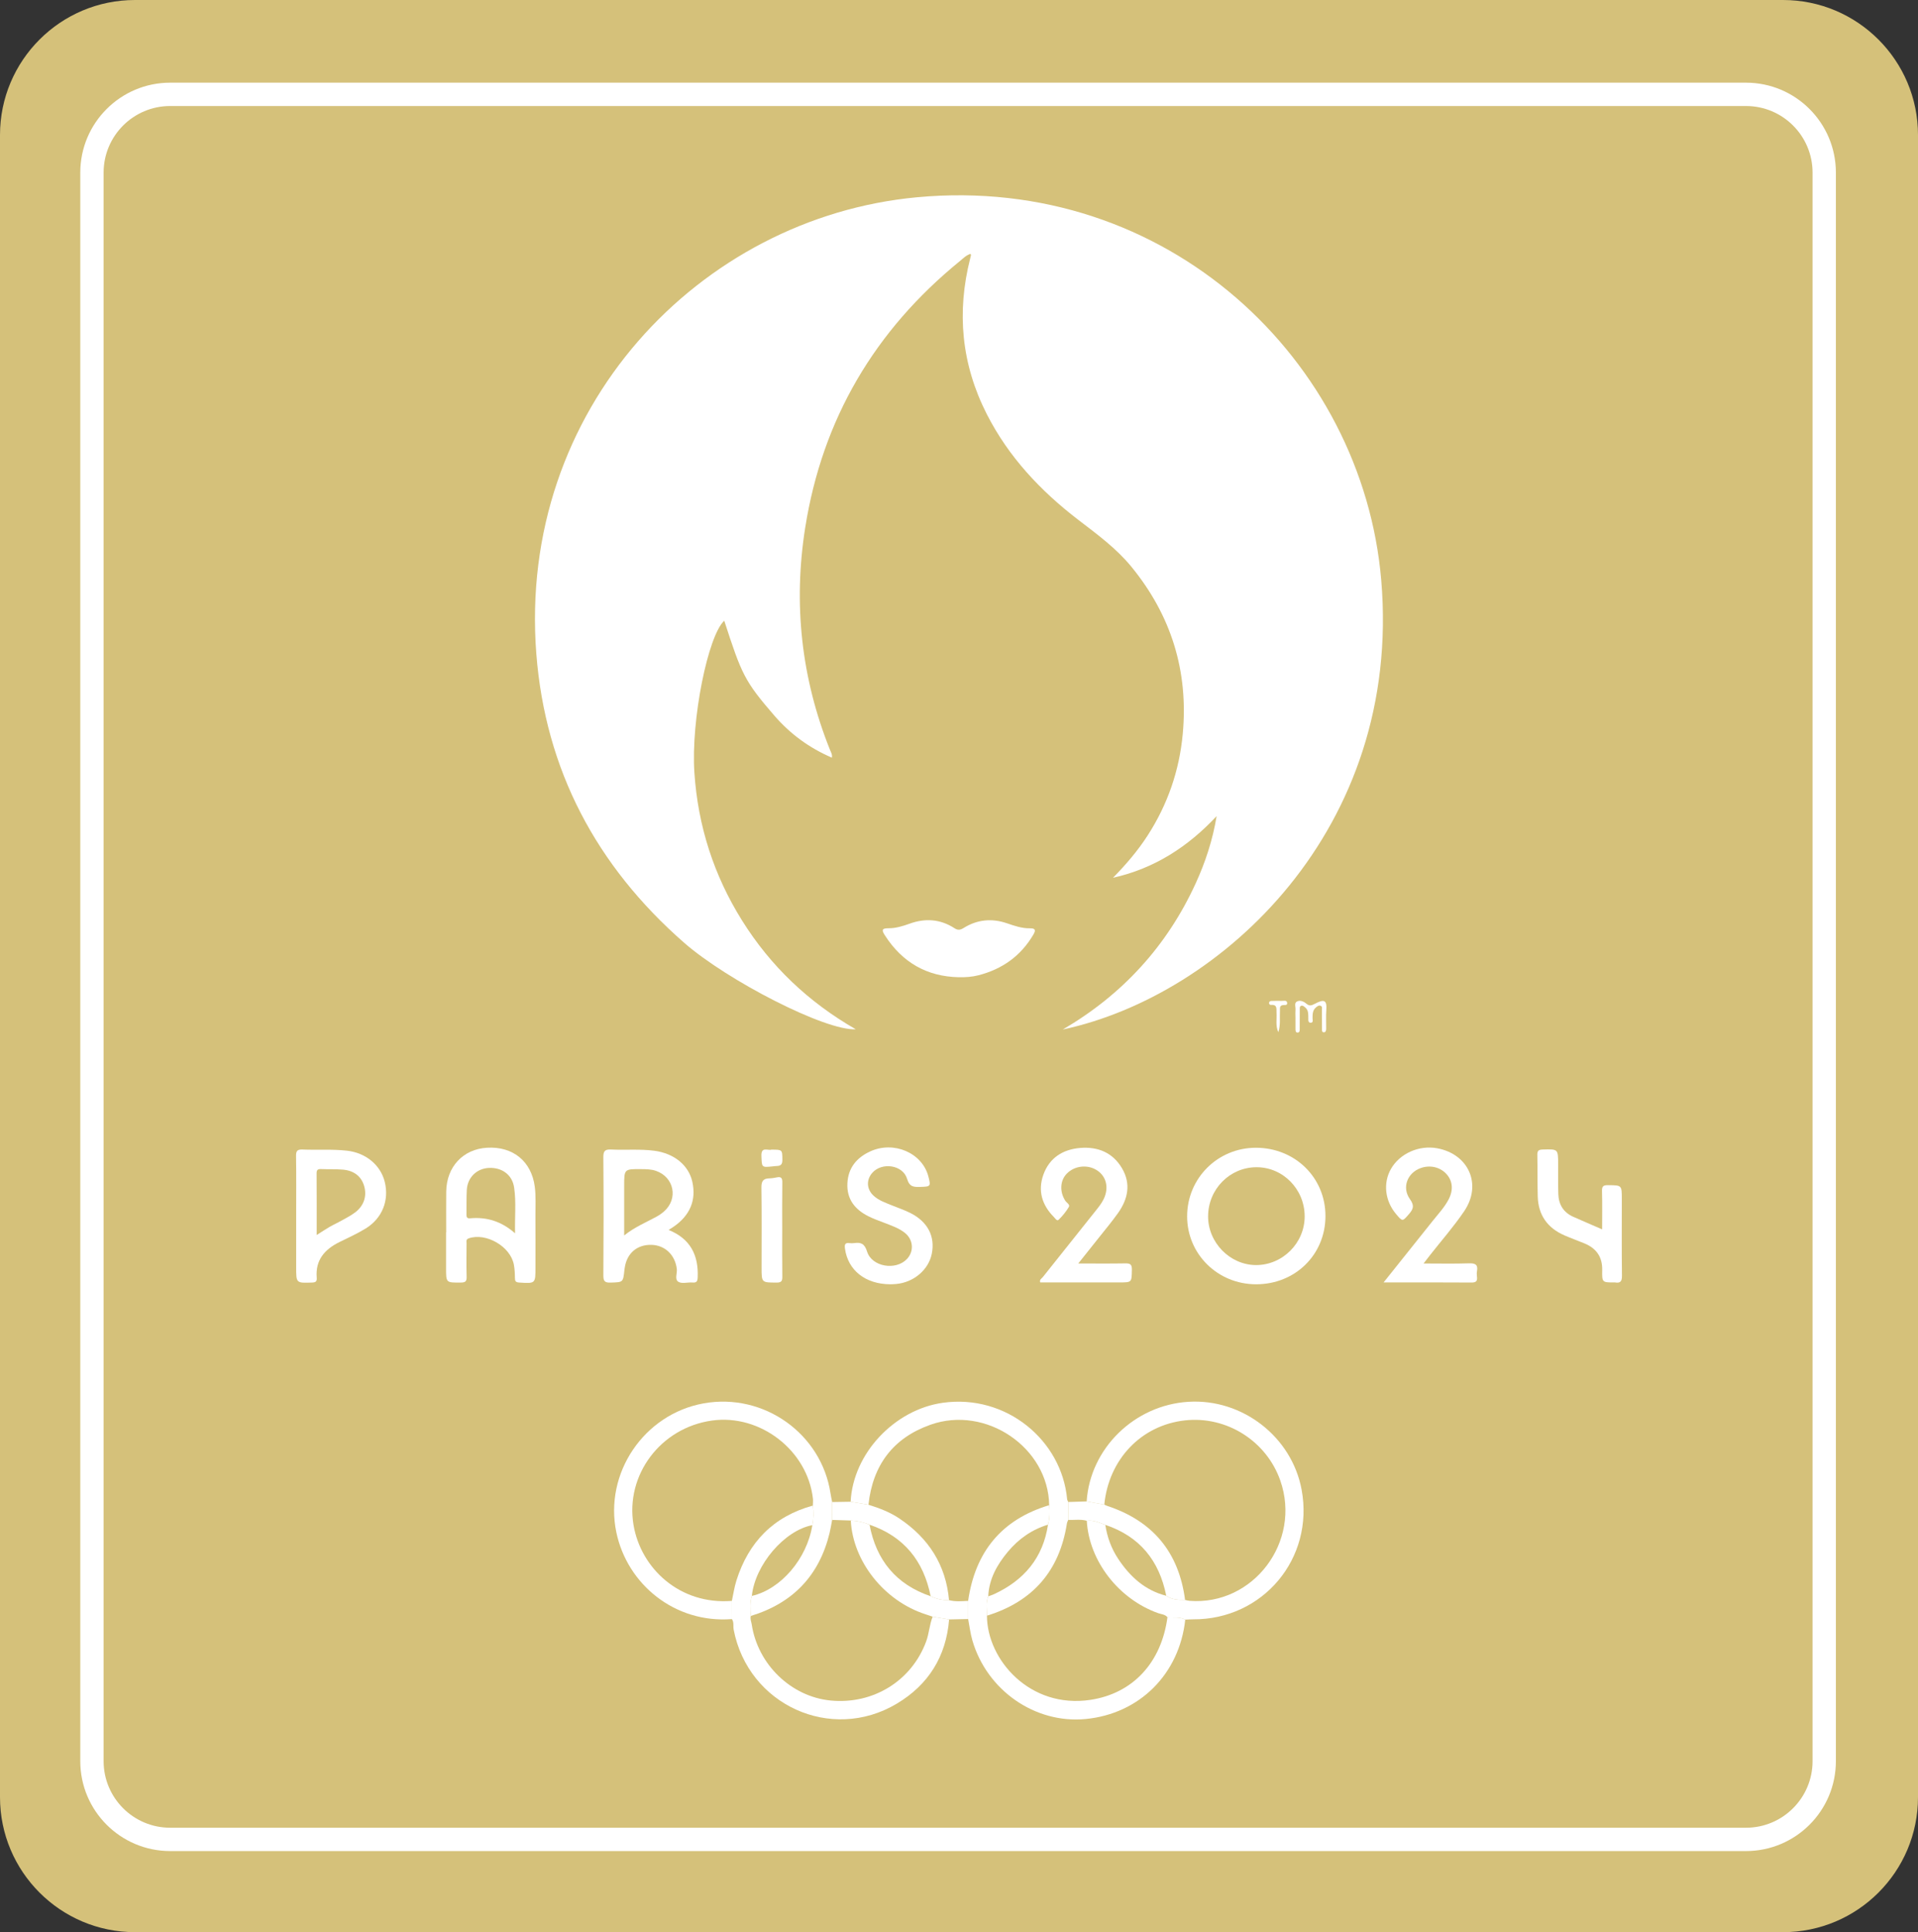
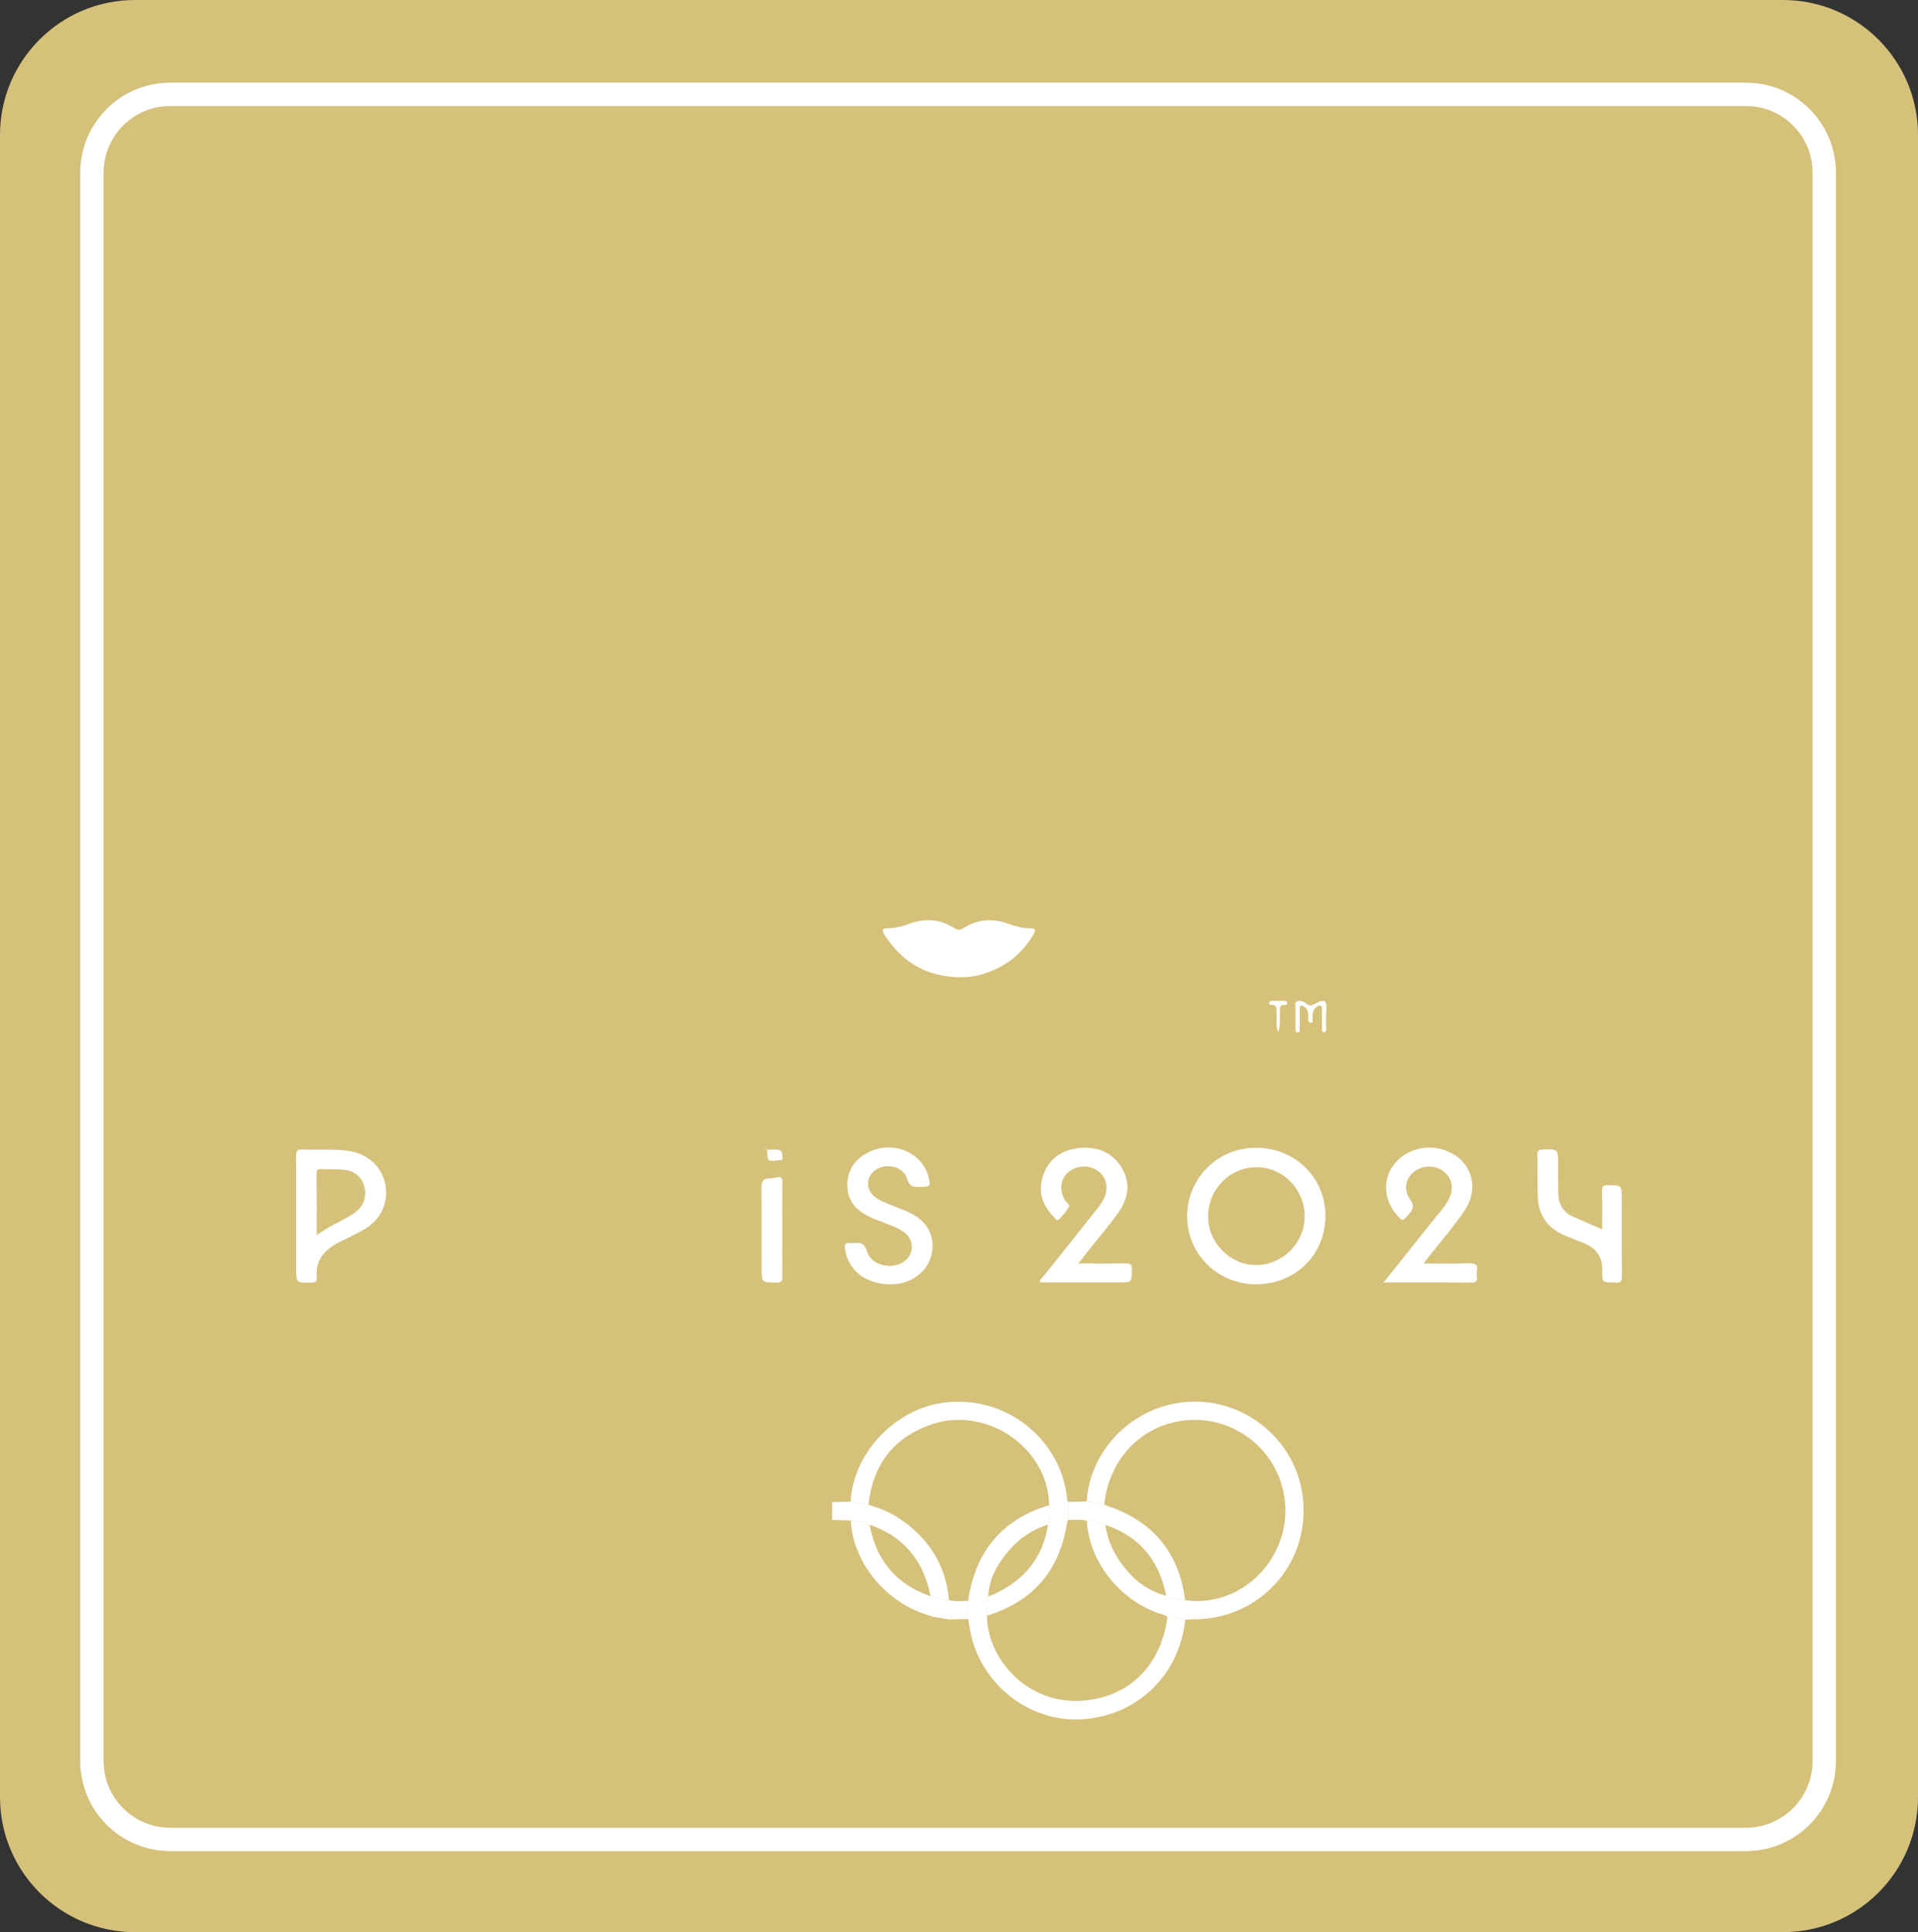
<svg xmlns="http://www.w3.org/2000/svg" version="1.1" id="Capa_1" x="0px" y="0px" viewBox="0 0 564.466 568.579" style="enable-background:new 0 0 564.466 568.579;" xml:space="preserve">
  <rect x="0" y="0" width="564.466" height="568.579" fill="#333333" stroke="none" />
  <style type="text/css">
	.st0{fill:#D5C17A;}
	.st1{fill:#FFFFFF;}
</style>
  <g>
    <g id="Capa_2_00000003791766048801689320000015428314326366597777_">
      <g id="Capa_1-2">
        <path class="st0" d="M39.735,0h484.996c21.945,0,39.735,17.79,39.735,39.735v489.109c0,21.945-17.79,39.735-39.735,39.735H39.735     C17.79,568.579,0,550.789,0,528.844V39.735C0,17.79,17.79,0,39.735,0z" />
        <path class="st1" d="M513.862,544.715H50.065c-14.594-0.018-26.42-11.844-26.438-26.438V50.767     c0.018-14.594,11.844-26.42,26.438-26.438h463.8c14.593,0.019,26.417,11.845,26.435,26.438v467.51     C540.282,532.871,528.456,544.697,513.862,544.715z M50.065,31.2c-10.802,0.013-19.556,8.765-19.571,19.567v467.51     c0.013,10.804,8.767,19.558,19.571,19.571h463.8c10.804-0.013,19.558-8.767,19.571-19.571V50.767     c-0.015-10.803-8.771-19.556-19.574-19.567H50.065z" />
      </g>
    </g>
    <g id="E5zD13_00000001625490640858650210000001559741921701647268_">
      <g>
-         <path class="st1" d="M244.822,222.953c-6.604-2.816-12.302-7.005-16.941-12.379c-8.777-10.166-9.599-12.084-14.734-27.918     c-4.784,4.37-9.82,29.14-8.789,44.701c1.036,15.652,5.706,30.225,14.045,43.547c8.373,13.376,19.482,23.963,33.433,31.975     c-8.873,0.534-37.791-14.336-50.521-25.477c-25.805-22.583-40.824-50.862-43.475-85.018     c-5.589-72.024,48.057-128.381,112.047-134.335c73.737-6.861,131.13,48.141,136.609,112.674     c6.222,73.284-47.097,122.279-93.714,132.232c17.553-10.264,30.665-24.554,39.122-43.036c2.873-6.278,5.004-12.803,6.149-19.759     c-8.434,9.025-18.343,15.435-30.492,18.142c3.783-3.86,7.265-7.913,10.182-12.433c5.891-9.126,9.337-19.084,10.339-29.907     c1.711-18.491-3.406-34.887-15.137-49.211c-4.458-5.444-10.122-9.568-15.671-13.827c-11.077-8.504-20.488-18.519-26.878-31.084     c-7.445-14.64-8.903-29.951-4.86-45.827c0.075-0.295,0.153-0.59,0.215-0.888c0.014-0.065-0.037-0.144-0.118-0.425     c-1.27,0.375-2.17,1.334-3.109,2.099c-25.082,20.426-40.507,46.512-45.561,78.527c-3.532,22.373-1.157,44.157,7.262,65.239     c0.302,0.756,0.808,1.514,0.567,2.419L244.822,222.953z" />
-         <path class="st1" d="M215.398,476.451c-16.789,1.307-30.797-10.225-34.004-25.506c-3.65-17.389,8.101-34.817,25.701-37.976     c17.695-3.176,34.701,8.924,37.335,26.558c0.124,0.832,0.314,1.654,0.474,2.48c-0.001,1.753-0.003,3.505-0.004,5.258     c-0.247,1.277-0.442,2.567-0.748,3.83c-3.049,12.579-10.835,20.672-23.184,24.427c-0.146-1.977-0.319-3.955,0.299-5.893     c8.537-1.94,16.245-10.954,17.804-20.821c0.403-1.91,0.418-3.83,0.152-5.757c0.012-0.683,0.1-1.375,0.024-2.048     c-1.601-14.202-15.519-24.958-29.71-22.979c-15.133,2.11-25.533,16.025-23.099,30.677c2.133,12.839,13.652,23.617,28.949,22.393     C215.39,472.88,215.394,474.665,215.398,476.451z" />
        <path class="st1" d="M319.802,441.826c1.015-15.6,14.052-28.352,29.975-29.32c15.885-0.966,30.4,10.311,33.288,25.862     c3.755,20.22-11.372,38.273-31.96,38.152c-0.762-0.004-1.524,0.06-2.286,0.092c-1.652-0.934-3.486-0.519-5.239-0.701     c-0.685-0.86-1.769-0.869-2.683-1.192c-11.669-4.121-20.405-15.382-21.055-27.203c1.973-0.286,3.693,0.566,5.459,1.211     c0.534,3.602,1.77,6.959,3.774,9.984c3.463,5.226,7.872,9.28,14.146,10.876c1.678,1.179,3.603,1.24,5.544,1.229     c0.445,0.091,0.887,0.232,1.336,0.266c18.753,1.43,32.965-17.4,26.701-35.367c-4.075-11.689-15.821-19.103-28.097-17.735     c-12.837,1.431-22.406,11.435-23.711,24.79C323.264,442.454,321.533,442.14,319.802,441.826z" />
        <path class="st1" d="M250.345,441.917c0.696-14.244,12.947-27.136,27.144-29.121c18.606-2.601,34.964,10.979,36.565,28.371     c0.026,0.283,0.213,0.55,0.325,0.825c-0.003,1.758-0.007,3.517-0.01,5.276c-0.13,0.349-0.324,0.688-0.38,1.048     c-2.175,13.965-10.047,22.98-23.531,27.13c0.023-1.901-0.426-3.834,0.38-5.683c0.573-0.215,1.163-0.394,1.717-0.65     c8.805-4.083,14.404-10.661,15.871-20.445c0.496-1.888,0.56-3.803,0.348-5.735c-0.263-16.951-18.575-29.456-34.922-23.684     c-11.039,3.898-17.018,11.943-18.264,23.549C253.841,442.505,252.093,442.211,250.345,441.917z" />
        <path class="st1" d="M290.839,469.763c-0.806,1.849-0.357,3.782-0.38,5.683c0.017,12.984,12.685,27.468,30.47,24.771     c12.584-1.908,20.895-11.084,22.651-24.309c1.753,0.184,3.587-0.232,5.239,0.702c-1.726,16.026-13.474,27.735-29.347,29.25     c-14.834,1.416-29.005-8.394-33.3-23.13c-0.597-2.048-0.84-4.199-1.248-6.302c-0.001-1.78-0.003-3.56-0.004-5.34     c2.07-14.37,9.804-23.939,23.853-28.155c0.213,1.931,0.148,3.846-0.347,5.734c-4.755,1.437-8.662,4.194-11.806,7.96     C293.451,460.423,291.059,464.634,290.839,469.763z" />
-         <path class="st1" d="M221.267,469.629c-0.618,1.938-0.445,3.916-0.299,5.893c-0.266,0.864,0.137,1.662,0.261,2.484     c1.781,11.806,11.608,21.281,23.226,22.407c12.559,1.217,23.852-5.82,28.111-17.38c0.88-2.389,0.972-4.945,1.916-7.292     c1.613,0.271,3.226,0.542,4.839,0.813c-0.866,10.909-6.115,19.246-15.389,24.782c-19.337,11.544-43.751,0.369-48.011-21.769     c-0.2-1.037,0.146-2.164-0.523-3.117c-0.004-1.786-0.008-3.571-0.012-5.357c0.438-1.996,0.727-4.039,1.339-5.98     c3.576-11.333,10.912-18.877,22.498-22.062c0.266,1.927,0.251,3.847-0.152,5.757     C230.869,450.345,222.211,460.471,221.267,469.629z" />
        <path class="st1" d="M390.081,357.827c0.003,11.364-8.885,20.112-20.426,20.102c-11.298-0.01-20.307-8.905-20.285-20.03     c0.022-11.192,9.012-20.148,20.226-20.148C381.122,337.751,390.078,346.528,390.081,357.827z M383.963,357.939     c-0.007-7.991-6.369-14.477-14.183-14.459c-7.858,0.018-14.204,6.448-14.238,14.428c-0.034,7.74,6.432,14.336,14.081,14.364     C377.458,372.299,383.97,365.792,383.963,357.939z" />
-         <path class="st1" d="M196.769,361.934c6.446,2.61,8.828,7.451,8.561,13.95c-0.049,1.193-0.322,1.625-1.547,1.523     c-1.373-0.114-3.014,0.416-4.076-0.171c-1.263-0.698-0.374-2.493-0.523-3.797c-0.468-4.092-3.422-6.989-7.413-7.114     c-4.244-0.133-7.286,2.451-7.91,6.722c-0.033,0.228-0.075,0.455-0.099,0.684c-0.386,3.676-0.389,3.573-4.046,3.698     c-1.724,0.059-2.163-0.4-2.15-2.139c0.086-11.592,0.093-23.184-0.004-34.776c-0.016-1.891,0.565-2.324,2.324-2.24     c4.211,0.201,8.434-0.191,12.646,0.354c5.776,0.747,10.101,4.193,11.207,9.087c1.242,5.496-0.704,10.071-5.71,13.417     C197.713,361.342,197.388,361.539,196.769,361.934z M183.693,363.551c3.151-2.503,6.406-3.818,9.468-5.49     c0.799-0.436,1.571-0.964,2.255-1.565c4.257-3.743,2.982-10.081-2.353-11.94c-1.413-0.492-2.854-0.5-4.303-0.513     c-5.066-0.046-5.066-0.037-5.066,4.917c0,2.604,0,5.208,0,7.811C183.693,358.879,183.693,360.987,183.693,363.551z" />
-         <path class="st1" d="M131.316,362.608c0-3.991-0.043-7.982,0.009-11.971c0.096-7.283,4.961-12.481,11.996-12.891     c7.643-0.446,13.076,3.988,14.065,11.458c0.375,2.831,0.174,5.672,0.195,8.507c0.036,5.065,0.01,10.13,0.01,15.195     c0,4.857,0.003,4.813-4.792,4.512c-1.052-0.066-1.249-0.428-1.256-1.36c-0.009-1.299-0.071-2.617-0.307-3.89     c-0.996-5.371-8.185-9.514-13.27-7.764c-0.905,0.311-0.651,0.914-0.656,1.454c-0.025,3.3-0.074,6.601,0.017,9.899     c0.037,1.331-0.398,1.651-1.686,1.662c-4.366,0.038-4.364,0.093-4.361-4.219c0.003-3.53,0.001-7.06,0.001-10.59     C131.294,362.608,131.305,362.608,131.316,362.608z M151.583,362.92c-0.119-4.804,0.36-9.16-0.275-13.477     c-0.546-3.716-3.557-5.924-7.402-5.756c-3.587,0.157-6.323,2.79-6.529,6.452c-0.134,2.374-0.05,4.761-0.091,7.141     c-0.013,0.777,0.029,1.325,1.087,1.229C143.225,358.072,147.566,359.382,151.583,362.92z" />
        <path class="st1" d="M317.332,371.808c4.934,0,9.367,0.049,13.797-0.029c1.408-0.025,2.015,0.216,1.984,1.841     c-0.071,3.759,0.027,3.761-3.708,3.761c-7.753,0-15.507,0-23.26,0c-0.306-0.831,0.41-1.129,0.743-1.549     c5.341-6.734,10.711-13.446,16.069-20.166c0.91-1.141,1.745-2.326,2.236-3.724c1.081-3.079,0.125-6.035-2.485-7.639     c-2.737-1.682-6.452-1.248-8.705,1.016c-2.042,2.053-2.212,5.366-0.47,8.046c0.386,0.594,1.459,1.099,1.025,1.82     c-0.821,1.366-1.856,2.645-3,3.757c-0.507,0.493-1.014-0.417-1.393-0.798c-3.494-3.515-4.782-7.718-3.114-12.423     c1.772-4.997,5.733-7.497,10.866-7.915c5.198-0.423,9.593,1.373,12.31,6.017c2.673,4.567,1.724,9.031-1.195,13.144     c-1.774,2.5-3.753,4.855-5.657,7.262C321.479,366.634,319.56,369.019,317.332,371.808z" />
        <path class="st1" d="M407.191,377.381c5.001-6.259,9.736-12.162,14.442-18.089c1.62-2.04,3.432-3.951,4.661-6.272     c1.484-2.803,1.232-5.499-0.581-7.508c-1.871-2.074-4.832-2.768-7.6-1.782c-3.923,1.397-5.62,5.711-3.172,9.137     c1.344,1.881,1.039,2.88-0.269,4.381c-1.936,2.222-1.875,2.298-3.791,0.037c-3.294-3.887-3.898-9.124-1.533-13.29     c2.582-4.548,8.26-7.085,13.628-6.088c9.273,1.721,13.237,10.676,7.935,18.511c-3.046,4.501-6.669,8.612-10.031,12.9     c-0.557,0.71-1.105,1.428-1.926,2.491c4.69,0,9.023,0.1,13.348-0.047c1.872-0.064,2.726,0.363,2.367,2.342     c-0.094,0.521-0.071,1.08-0.003,1.609c0.161,1.25-0.237,1.711-1.598,1.701C424.62,377.35,416.171,377.381,407.191,377.381z" />
        <path class="st1" d="M282.212,287.569c-9.472-0.184-16.68-4.381-21.792-12.328c-0.879-1.366-1.086-2.102,1.02-2.081     c2.152,0.021,4.228-0.616,6.256-1.348c4.608-1.663,9.046-1.363,13.196,1.328c1.006,0.653,1.711,0.554,2.69-0.056     c4.017-2.502,8.284-2.923,12.784-1.384c2.168,0.742,4.374,1.51,6.703,1.473c1.702-0.027,1.798,0.573,1.045,1.857     c-3.693,6.292-9.162,10.168-16.174,11.967C286.065,287.477,284.159,287.6,282.212,287.569z" />
        <path class="st1" d="M87.161,357.914c0-5.906,0.052-11.812-0.036-17.716c-0.022-1.503,0.366-1.981,1.9-1.921     c4.363,0.171,8.736-0.148,13.097,0.339c5.502,0.614,9.876,4.19,11.113,9.193c1.335,5.396-0.734,10.697-5.592,13.688     c-2.466,1.519-5.133,2.716-7.737,4.001c-4.346,2.145-7.11,5.286-6.7,10.453c0.083,1.048-0.162,1.428-1.342,1.468     c-4.706,0.16-4.705,0.215-4.705-4.55C87.161,367.885,87.161,362.9,87.161,357.914z M93.196,363.431     c1.468-0.929,2.597-1.696,3.777-2.375c1.19-0.684,2.447-1.249,3.644-1.923c1.327-0.747,2.7-1.45,3.908-2.365     c2.58-1.954,3.489-4.78,2.658-7.713c-0.798-2.816-2.947-4.578-6.25-4.863c-2.129-0.184-4.281-0.078-6.42-0.166     c-0.942-0.039-1.347,0.191-1.339,1.245C93.219,351.23,93.196,357.189,93.196,363.431z" />
        <path class="st1" d="M262.045,377.929c-7.425-0.029-12.513-4.173-13.374-10.514c-0.157-1.154,0-1.776,1.326-1.608     c0.453,0.057,0.927,0.063,1.379,0c2.011-0.283,3.075,0.149,3.802,2.487c1.401,4.508,8.436,5.661,11.716,2.213     c2.157-2.268,1.915-5.706-0.575-7.7c-1.761-1.41-3.882-2.113-5.946-2.922c-1.636-0.641-3.311-1.214-4.873-2.007     c-3.924-1.993-6.336-5.011-6.112-9.662c0.22-4.567,2.746-7.562,6.702-9.384c6.965-3.207,15.339,0.445,17.126,7.353     c0.763,2.948,0.671,3.005-2.374,3.086c-1.869,0.049-3.158,0.079-3.887-2.375c-1.22-4.113-7.428-4.993-10.256-1.749     c-1.828,2.097-1.65,4.877,0.442,6.759c1.576,1.418,3.558,2.063,5.466,2.845c1.767,0.724,3.592,1.333,5.294,2.187     c5.126,2.573,7.353,6.888,6.324,12.006c-0.951,4.725-5.298,8.421-10.484,8.899C263.054,377.906,262.362,377.914,262.045,377.929z     " />
        <path class="st1" d="M471.505,361.764c0-3.882,0.069-7.554-0.035-11.22c-0.04-1.406,0.311-1.805,1.758-1.788     c4.071,0.048,4.072-0.03,4.072,4.082c0,7.528-0.052,15.057,0.041,22.584c0.02,1.647-0.471,2.236-2.047,1.961     c-0.075-0.013-0.153-0.002-0.23-0.002c-3.509,0.011-3.611,0.008-3.534-3.592c0.083-3.88-1.691-6.411-5.17-7.867     c-1.976-0.827-4-1.539-5.962-2.396c-4.976-2.172-7.686-5.969-7.837-11.43c-0.113-4.068-0.042-8.141-0.12-12.211     c-0.022-1.153,0.273-1.576,1.528-1.612c4.59-0.132,4.584-0.187,4.591,4.309c0.004,2.919-0.03,5.839,0.054,8.756     c0.089,3.101,1.488,5.432,4.386,6.722C465.714,359.269,468.448,360.435,471.505,361.764z" />
        <path class="st1" d="M314.371,447.268c0.003-1.759,0.007-3.517,0.01-5.276c1.808-0.055,3.615-0.111,5.422-0.166     c1.731,0.314,3.461,0.628,5.192,0.942c0.279,0.124,0.549,0.273,0.837,0.368c13.432,4.431,21.1,13.635,22.934,27.678     c-1.941,0.011-3.867-0.05-5.544-1.229c-2.042-10.332-7.802-17.469-17.92-20.86c-1.766-0.644-3.486-1.497-5.459-1.211     C318.037,447.013,316.195,447.331,314.371,447.268z" />
        <path class="st1" d="M279.321,476.554c-1.613-0.271-3.226-0.542-4.838-0.812c-0.722-0.242-1.442-0.491-2.167-0.727     c-12.105-3.941-21.294-15.494-21.932-27.575c1.911,0.089,3.75,0.499,5.518,1.232c1.974,10.455,7.823,17.599,17.987,21.054     c1.716,0.795,3.511,1.217,5.41,1.154c1.858,0.484,3.741,0.308,5.621,0.211c0.001,1.78,0.003,3.56,0.004,5.34     C283.056,476.471,281.189,476.513,279.321,476.554z" />
        <path class="st1" d="M279.3,470.879c-1.899,0.063-3.694-0.359-5.411-1.154c-2.065-10.377-7.833-17.59-17.987-21.054     c-1.767-0.733-3.607-1.143-5.518-1.232c-1.828-0.058-3.656-0.116-5.484-0.174c0.001-1.753,0.003-3.506,0.004-5.258     c1.814-0.03,3.628-0.06,5.441-0.09c1.748,0.294,3.496,0.588,5.243,0.882c3.214,1.006,6.347,2.193,9.162,4.092     C273.287,452.651,278.375,460.501,279.3,470.879z" />
        <path class="st1" d="M230.209,361.978c0,4.53-0.041,9.061,0.026,13.59c0.019,1.292-0.144,1.872-1.694,1.861     c-4.407-0.03-4.407,0.058-4.407-4.436c0-7.832,0.064-15.665-0.048-23.495c-0.026-1.837,0.468-2.701,2.322-2.736     c0.76-0.014,1.525-0.154,2.274-0.304c1.248-0.249,1.569,0.251,1.553,1.469C230.171,352.609,230.209,357.294,230.209,361.978z" />
        <path class="st1" d="M381.25,299.179c0-0.691-0.048-1.385,0.013-2.07c0.072-0.809-0.432-1.888,0.374-2.364     c0.916-0.541,2.038-0.051,2.773,0.568c0.928,0.781,1.491,0.631,2.516,0.087c2.8-1.484,3.618-1.11,3.407,1.818     c-0.132,1.832-0.028,3.681-0.044,5.522c-0.004,0.474-0.117,1.027-0.662,1.042c-0.651,0.018-0.559-0.605-0.563-1.038     c-0.018-1.841-0.001-3.683-0.026-5.524c-0.006-0.427,0.183-0.99-0.328-1.228c-0.568-0.265-1.047,0.141-1.442,0.476     c-0.987,0.834-0.983,1.998-0.988,3.17c-0.002,0.473,0.286,1.269-0.478,1.318c-0.896,0.057-0.749-0.791-0.765-1.367     c-0.032-1.151,0.087-2.339-0.965-3.167c-0.353-0.278-0.726-0.65-1.225-0.404c-0.405,0.2-0.324,0.65-0.327,1.016     c-0.013,1.918-0.006,3.836-0.015,5.754c-0.002,0.46,0.009,1.032-0.592,1.065c-0.615,0.034-0.65-0.524-0.653-0.99     c-0.009-1.228-0.003-2.455-0.003-3.683C381.255,299.179,381.252,299.179,381.25,299.179z" />
-         <path class="st1" d="M227.015,338.307c3.289,0,3.202,0.001,3.236,3.029c0.015,1.33-0.491,1.767-1.676,1.785     c-0.381,0.006-0.762,0.071-1.143,0.11c-3.366,0.34-3.208,0.334-3.348-3.064C223.964,337.272,226.01,338.655,227.015,338.307z" />
+         <path class="st1" d="M227.015,338.307c3.289,0,3.202,0.001,3.236,3.029c-0.381,0.006-0.762,0.071-1.143,0.11c-3.366,0.34-3.208,0.334-3.348-3.064C223.964,337.272,226.01,338.655,227.015,338.307z" />
        <path class="st1" d="M376.217,303.749c-0.879-1.865-0.419-3.822-0.538-5.731c-0.069-1.107,0.301-2.436-1.57-2.301     c-0.313,0.023-0.614-0.149-0.627-0.518c-0.018-0.493,0.35-0.64,0.749-0.651c0.993-0.028,1.987-0.053,2.979-0.019     c0.571,0.019,1.444-0.264,1.583,0.496c0.18,0.983-0.794,0.645-1.304,0.752c-1.004,0.21-0.766,0.987-0.802,1.631     C376.568,299.517,376.904,301.65,376.217,303.749z" />
        <path class="st1" d="M244.793,222.984c0.064,0.019,0.128,0.037,0.192,0.056c-0.054-0.029-0.109-0.058-0.163-0.087     C244.822,222.953,244.793,222.984,244.793,222.984z" />
      </g>
    </g>
  </g>
</svg>